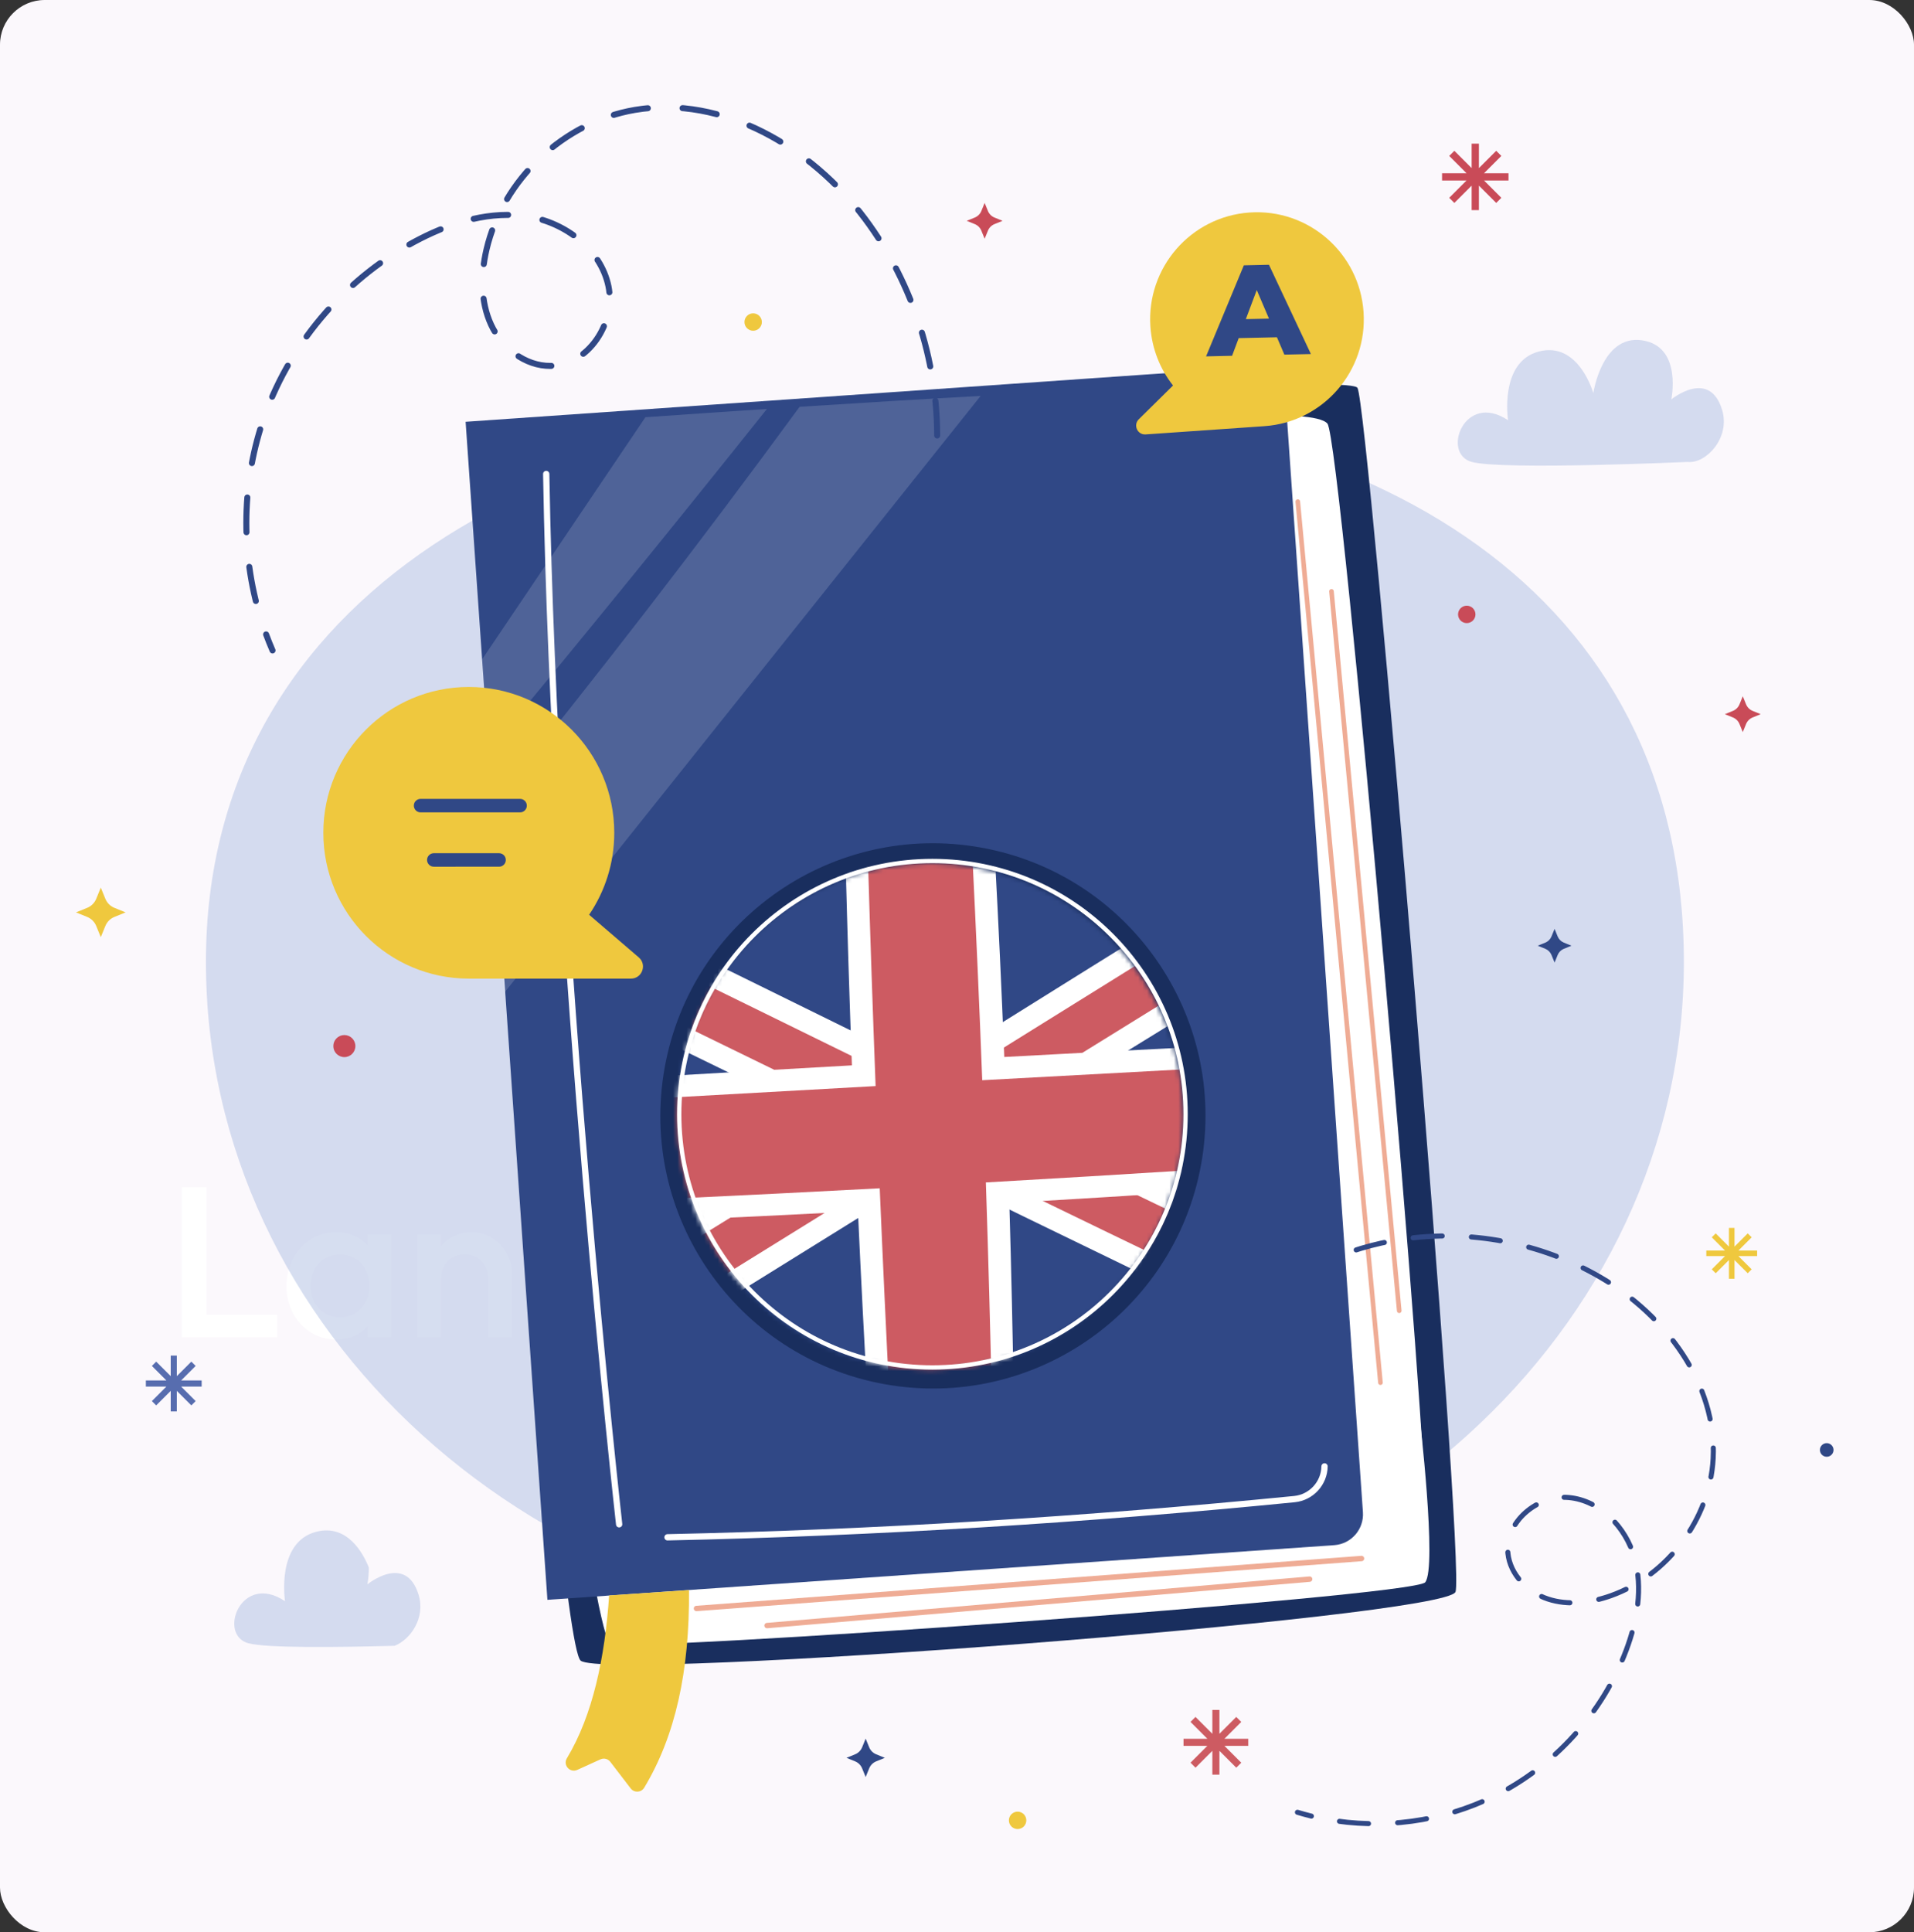
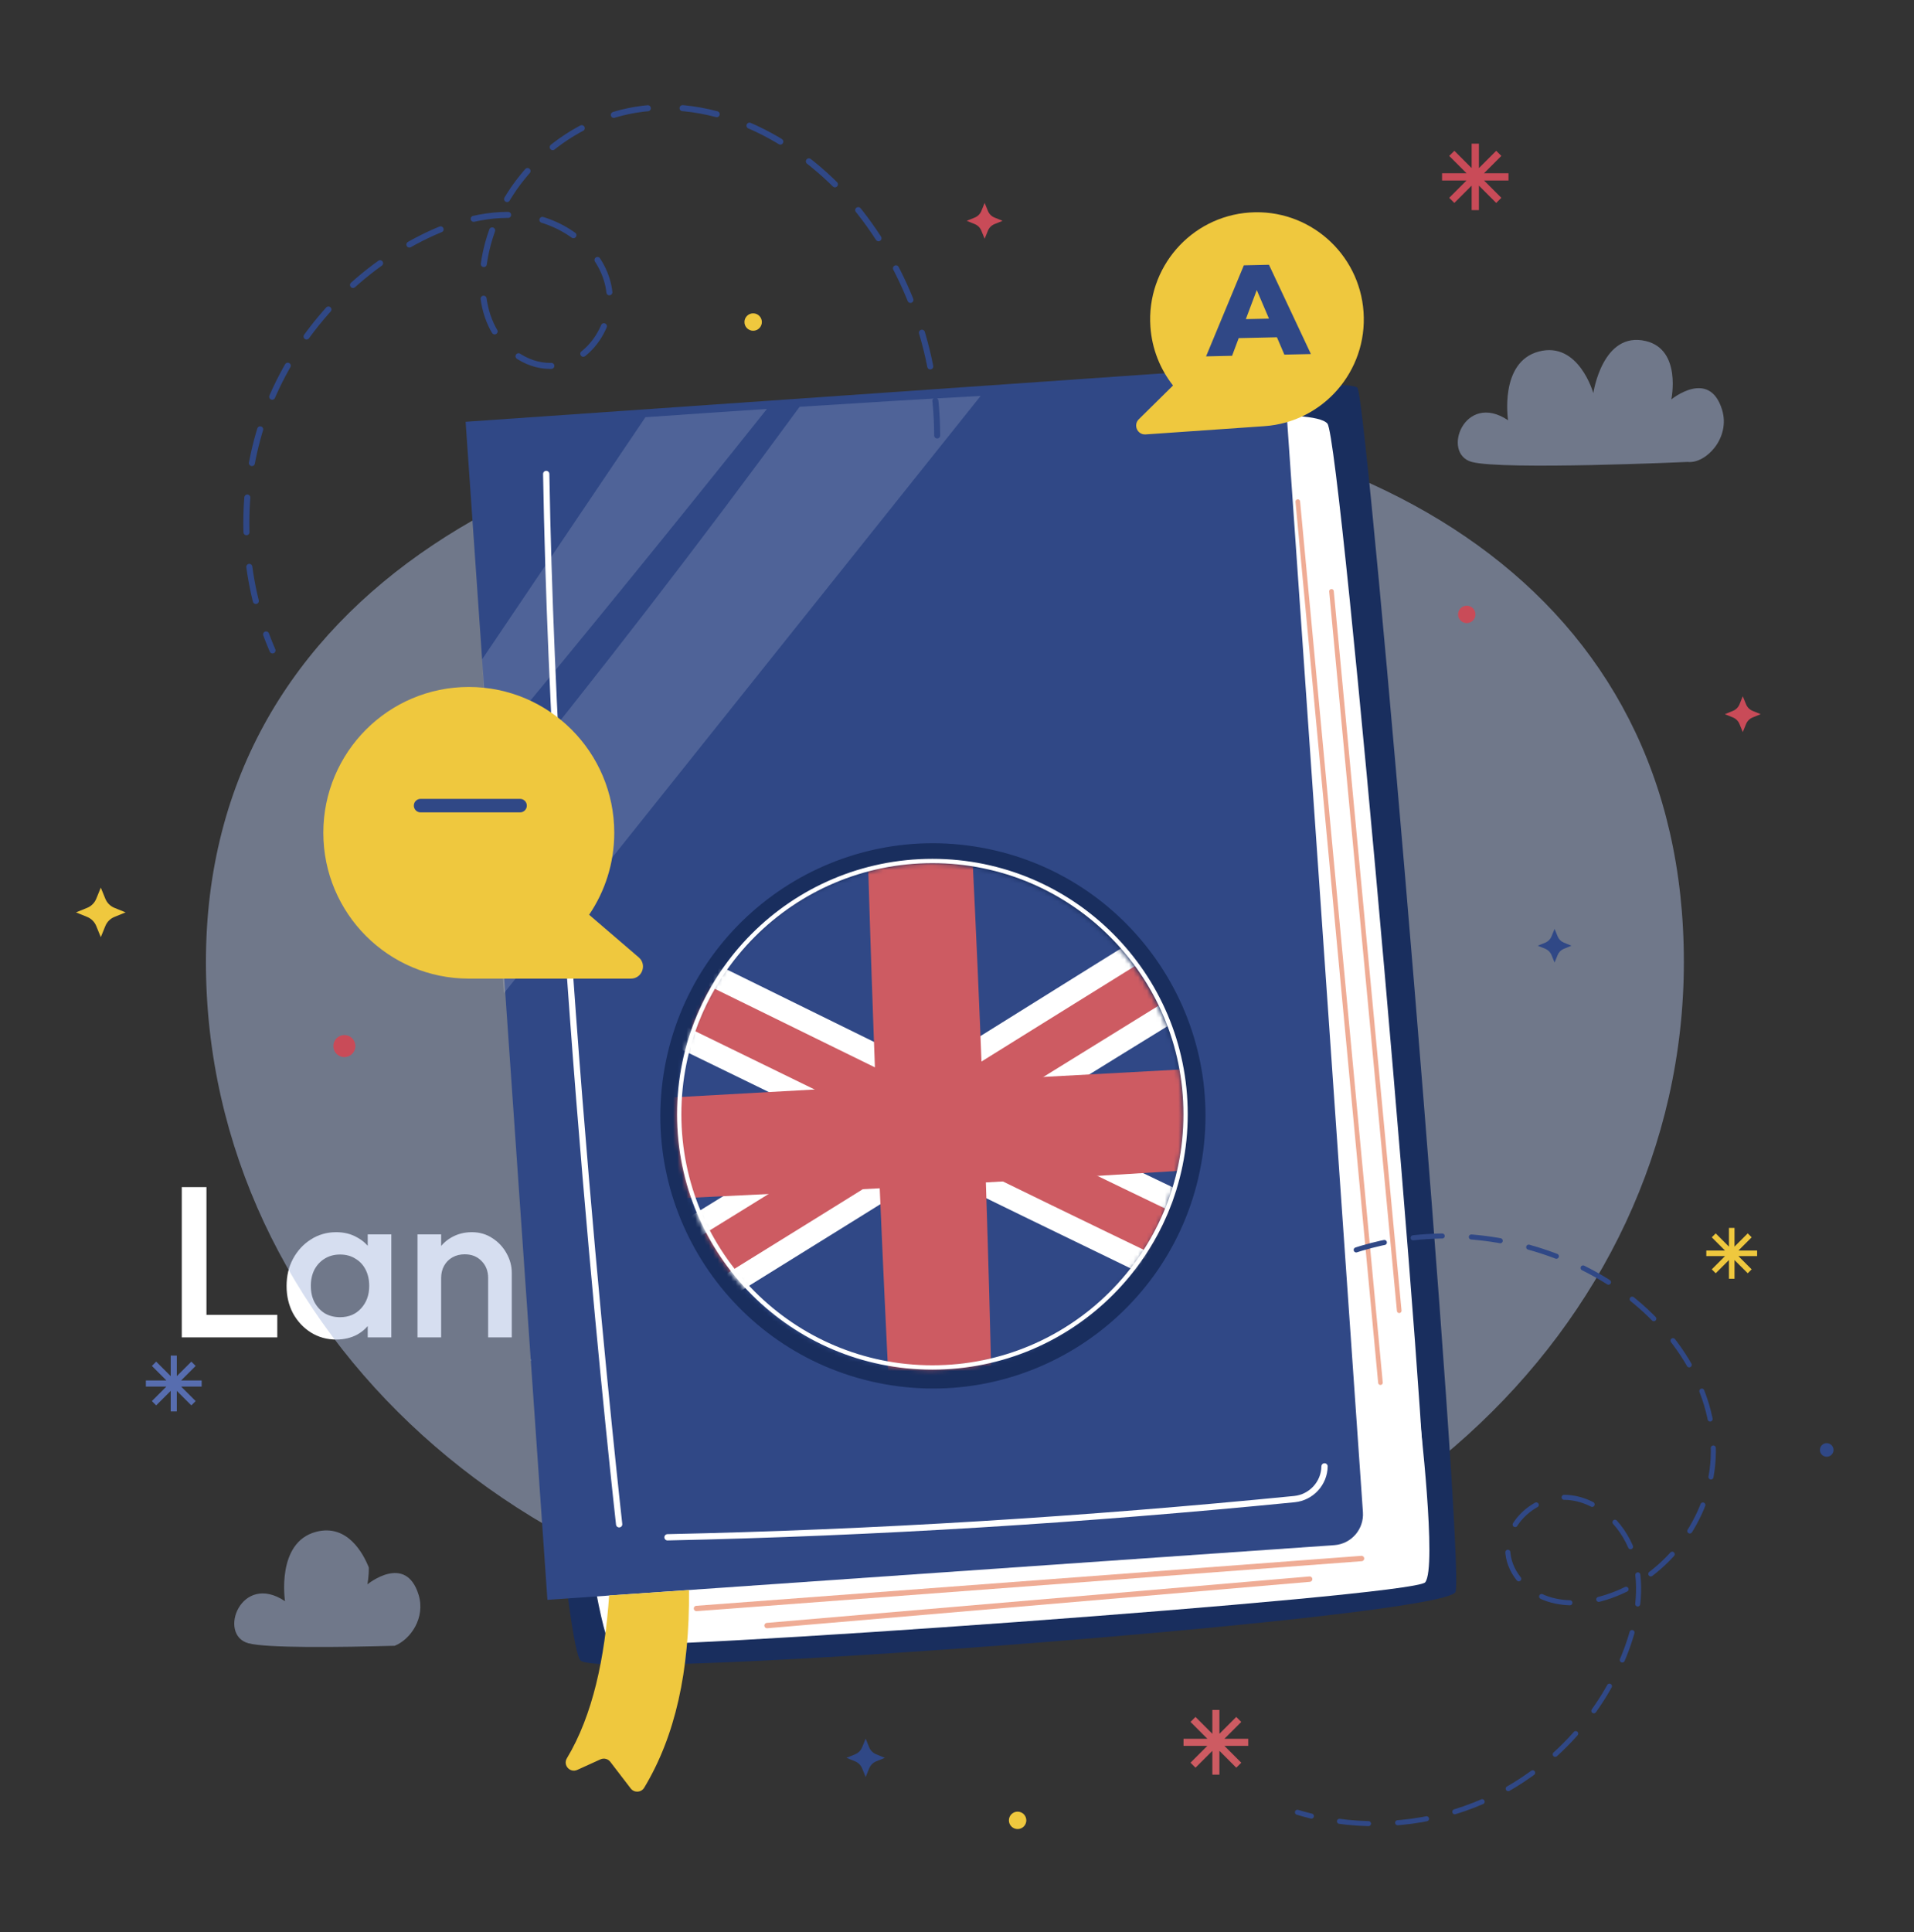
<svg xmlns="http://www.w3.org/2000/svg" width="428" height="432" viewBox="0 0 428 432" fill="none">
  <rect x="0" y="0" width="428" height="432" fill="#333333" stroke="none" />
-   <rect width="428" height="432" rx="10" fill="#FBF8FC" />
  <path d="M40.648 299V265.4H46.168V299H40.648ZM44.44 299V293.96H62.008V299H44.44ZM75.17 299.48C73.09 299.48 71.202 298.952 69.506 297.896C67.842 296.84 66.514 295.416 65.522 293.624C64.562 291.8 64.082 289.768 64.082 287.528C64.082 285.256 64.562 283.224 65.522 281.432C66.514 279.608 67.842 278.168 69.506 277.112C71.202 276.024 73.09 275.48 75.17 275.48C76.93 275.48 78.482 275.864 79.826 276.632C81.202 277.368 82.29 278.392 83.09 279.704C83.89 281.016 84.29 282.504 84.29 284.168V290.792C84.29 292.456 83.89 293.944 83.09 295.256C82.322 296.568 81.25 297.608 79.874 298.376C78.498 299.112 76.93 299.48 75.17 299.48ZM76.034 294.488C77.986 294.488 79.554 293.832 80.738 292.52C81.954 291.208 82.562 289.528 82.562 287.48C82.562 286.104 82.29 284.888 81.746 283.832C81.202 282.776 80.434 281.96 79.442 281.384C78.482 280.776 77.346 280.472 76.034 280.472C74.754 280.472 73.618 280.776 72.626 281.384C71.666 281.96 70.898 282.776 70.322 283.832C69.778 284.888 69.506 286.104 69.506 287.48C69.506 288.856 69.778 290.072 70.322 291.128C70.898 292.184 71.666 293.016 72.626 293.624C73.618 294.2 74.754 294.488 76.034 294.488ZM82.226 299V292.808L83.138 287.192L82.226 281.624V275.96H87.506V299H82.226ZM109.158 299V285.704C109.158 284.168 108.662 282.904 107.67 281.912C106.71 280.92 105.462 280.424 103.926 280.424C102.902 280.424 101.99 280.648 101.19 281.096C100.39 281.544 99.766 282.168 99.317 282.968C98.87 283.768 98.645 284.68 98.645 285.704L96.582 284.552C96.582 282.792 96.966 281.24 97.734 279.896C98.501 278.52 99.558 277.448 100.902 276.68C102.278 275.88 103.814 275.48 105.51 275.48C107.238 275.48 108.774 275.928 110.118 276.824C111.462 277.688 112.518 278.824 113.286 280.232C114.054 281.608 114.438 283.048 114.438 284.552V299H109.158ZM93.365 299V275.96H98.645V299H93.365ZM129.403 309.08C126.971 309.08 124.843 308.632 123.019 307.736C121.195 306.872 119.723 305.64 118.603 304.04L122.059 300.584C122.987 301.736 124.043 302.6 125.227 303.176C126.411 303.752 127.835 304.04 129.499 304.04C131.579 304.04 133.227 303.496 134.443 302.408C135.659 301.352 136.267 299.896 136.267 298.04V292.376L137.179 287.288L136.267 282.152V275.96H141.547V298.04C141.547 300.248 141.035 302.168 140.011 303.8C138.987 305.464 137.563 306.76 135.739 307.688C133.915 308.616 131.803 309.08 129.403 309.08ZM129.163 298.52C127.115 298.52 125.259 298.024 123.595 297.032C121.963 296.008 120.667 294.616 119.707 292.856C118.779 291.096 118.315 289.128 118.315 286.952C118.315 284.776 118.779 282.824 119.707 281.096C120.667 279.368 121.963 278.008 123.595 277.016C125.259 275.992 127.115 275.48 129.163 275.48C130.987 275.48 132.587 275.848 133.963 276.584C135.339 277.32 136.411 278.344 137.179 279.656C137.947 280.936 138.331 282.44 138.331 284.168V289.832C138.331 291.528 137.931 293.032 137.131 294.344C136.363 295.656 135.291 296.68 133.915 297.416C132.539 298.152 130.955 298.52 129.163 298.52ZM130.219 293.528C131.499 293.528 132.619 293.256 133.579 292.712C134.539 292.168 135.275 291.416 135.787 290.456C136.331 289.464 136.603 288.312 136.603 287C136.603 285.688 136.331 284.552 135.787 283.592C135.275 282.6 134.539 281.832 133.579 281.288C132.619 280.744 131.499 280.472 130.219 280.472C128.939 280.472 127.803 280.744 126.811 281.288C125.851 281.832 125.099 282.6 124.555 283.592C124.011 284.552 123.739 285.688 123.739 287C123.739 288.28 124.011 289.416 124.555 290.408C125.099 291.4 125.851 292.168 126.811 292.712C127.803 293.256 128.939 293.528 130.219 293.528ZM156.868 299.48C154.916 299.48 153.172 299.048 151.636 298.184C150.132 297.32 148.948 296.136 148.084 294.632C147.252 293.096 146.836 291.336 146.836 289.352V275.96H152.116V289.112C152.116 290.232 152.292 291.192 152.644 291.992C153.028 292.76 153.572 293.352 154.276 293.768C155.012 294.184 155.876 294.392 156.868 294.392C158.404 294.392 159.572 293.944 160.372 293.048C161.204 292.12 161.62 290.808 161.62 289.112V275.96H166.9V289.352C166.9 291.368 166.468 293.144 165.604 294.68C164.772 296.184 163.604 297.368 162.1 298.232C160.596 299.064 158.852 299.48 156.868 299.48ZM181.857 299.48C179.777 299.48 177.889 298.952 176.193 297.896C174.529 296.84 173.201 295.416 172.209 293.624C171.249 291.8 170.769 289.768 170.769 287.528C170.769 285.256 171.249 283.224 172.209 281.432C173.201 279.608 174.529 278.168 176.193 277.112C177.889 276.024 179.777 275.48 181.857 275.48C183.617 275.48 185.169 275.864 186.513 276.632C187.889 277.368 188.977 278.392 189.777 279.704C190.577 281.016 190.977 282.504 190.977 284.168V290.792C190.977 292.456 190.577 293.944 189.777 295.256C189.009 296.568 187.937 297.608 186.561 298.376C185.185 299.112 183.617 299.48 181.857 299.48ZM182.721 294.488C184.673 294.488 186.241 293.832 187.425 292.52C188.641 291.208 189.249 289.528 189.249 287.48C189.249 286.104 188.977 284.888 188.433 283.832C187.889 282.776 187.121 281.96 186.129 281.384C185.169 280.776 184.033 280.472 182.721 280.472C181.441 280.472 180.305 280.776 179.313 281.384C178.353 281.96 177.585 282.776 177.009 283.832C176.465 284.888 176.193 286.104 176.193 287.48C176.193 288.856 176.465 290.072 177.009 291.128C177.585 292.184 178.353 293.016 179.313 293.624C180.305 294.2 181.441 294.488 182.721 294.488ZM188.913 299V292.808L189.825 287.192L188.913 281.624V275.96H194.193V299H188.913ZM209.653 309.08C207.221 309.08 205.093 308.632 203.269 307.736C201.445 306.872 199.973 305.64 198.853 304.04L202.309 300.584C203.237 301.736 204.293 302.6 205.477 303.176C206.661 303.752 208.085 304.04 209.749 304.04C211.829 304.04 213.477 303.496 214.693 302.408C215.909 301.352 216.517 299.896 216.517 298.04V292.376L217.429 287.288L216.517 282.152V275.96H221.797V298.04C221.797 300.248 221.285 302.168 220.261 303.8C219.237 305.464 217.813 306.76 215.989 307.688C214.165 308.616 212.053 309.08 209.653 309.08ZM209.413 298.52C207.365 298.52 205.509 298.024 203.845 297.032C202.213 296.008 200.917 294.616 199.957 292.856C199.029 291.096 198.565 289.128 198.565 286.952C198.565 284.776 199.029 282.824 199.957 281.096C200.917 279.368 202.213 278.008 203.845 277.016C205.509 275.992 207.365 275.48 209.413 275.48C211.237 275.48 212.837 275.848 214.213 276.584C215.589 277.32 216.661 278.344 217.429 279.656C218.197 280.936 218.581 282.44 218.581 284.168V289.832C218.581 291.528 218.181 293.032 217.381 294.344C216.613 295.656 215.541 296.68 214.165 297.416C212.789 298.152 211.205 298.52 209.413 298.52ZM210.469 293.528C211.749 293.528 212.869 293.256 213.829 292.712C214.789 292.168 215.525 291.416 216.037 290.456C216.581 289.464 216.853 288.312 216.853 287C216.853 285.688 216.581 284.552 216.037 283.592C215.525 282.6 214.789 281.832 213.829 281.288C212.869 280.744 211.749 280.472 210.469 280.472C209.189 280.472 208.053 280.744 207.061 281.288C206.101 281.832 205.349 282.6 204.805 283.592C204.261 284.552 203.989 285.688 203.989 287C203.989 288.28 204.261 289.416 204.805 290.408C205.349 291.4 206.101 292.168 207.061 292.712C208.053 293.256 209.189 293.528 210.469 293.528ZM238.366 299.48C236.062 299.48 233.982 298.968 232.126 297.944C230.302 296.888 228.846 295.448 227.758 293.624C226.702 291.8 226.174 289.752 226.174 287.48C226.174 285.208 226.702 283.176 227.758 281.384C228.814 279.56 230.238 278.12 232.03 277.064C233.854 276.008 235.87 275.48 238.078 275.48C240.222 275.48 242.11 275.976 243.742 276.968C245.406 277.96 246.702 279.32 247.63 281.048C248.59 282.776 249.07 284.744 249.07 286.952C249.07 287.336 249.038 287.736 248.974 288.152C248.942 288.536 248.878 288.968 248.782 289.448H229.87V285.128H246.046L244.078 286.856C244.014 285.448 243.742 284.264 243.262 283.304C242.782 282.344 242.094 281.608 241.198 281.096C240.334 280.584 239.262 280.328 237.982 280.328C236.638 280.328 235.47 280.616 234.478 281.192C233.486 281.768 232.718 282.584 232.174 283.64C231.63 284.664 231.358 285.896 231.358 287.336C231.358 288.776 231.646 290.04 232.222 291.128C232.798 292.216 233.614 293.064 234.67 293.672C235.726 294.248 236.942 294.536 238.318 294.536C239.502 294.536 240.59 294.328 241.582 293.912C242.606 293.496 243.47 292.888 244.174 292.088L247.534 295.496C246.414 296.808 245.054 297.8 243.454 298.472C241.854 299.144 240.158 299.48 238.366 299.48Z" fill="white" />
  <path opacity="0.5" d="M376.538 215.076C376.538 297.697 302.555 364.675 211.293 364.675C120.031 364.675 46.049 297.697 46.049 215.076C46.049 132.455 124.598 90.678 215.86 90.678C307.122 90.678 376.538 132.455 376.538 215.076Z" fill="#AFBEE2" />
  <path d="M110.092 96.801C104.986 100.512 124.165 366.637 129.851 371.276C135.537 375.915 323.187 361.658 325.47 355.906C327.752 350.154 306 91.025 303.556 86.72C301.111 82.416 110.092 96.801 110.092 96.801Z" fill="#192E5E" />
  <path d="M296.833 94.705C293.726 90.997 263.268 94.004 263.268 94.004L285.313 343.036C285.313 343.036 316.557 341.579 318.521 338.589C320.484 335.6 299.94 98.412 296.833 94.705Z" fill="white" />
  <path d="M290.207 112.147L308.691 309.12" stroke="#EFAC95" stroke-width="1.033" stroke-miterlimit="10" stroke-linecap="round" stroke-linejoin="round" />
  <path d="M297.738 132.208L312.888 293.042" stroke="#EFAC95" stroke-width="1.033" stroke-miterlimit="10" stroke-linecap="round" stroke-linejoin="round" />
  <path d="M318.684 353.766C321.417 350.535 317.379 316.174 317.379 316.174L129.766 334.272C129.766 334.272 134.138 365.296 136.439 367.453C138.74 369.61 315.951 356.997 318.684 353.766Z" fill="white" />
  <path d="M304.457 348.439L155.74 359.608" stroke="#EFAC95" stroke-width="1.205" stroke-miterlimit="10" stroke-linecap="round" stroke-linejoin="round" />
  <path d="M292.857 353.049L171.523 363.429" stroke="#EFAC95" stroke-width="1.205" stroke-miterlimit="10" stroke-linecap="round" stroke-linejoin="round" />
  <path d="M298.357 345.453L122.411 357.673L104.119 94.298L280.065 82.078C283.872 81.814 287.172 84.685 287.436 88.492L304.771 338.081C305.035 341.889 302.164 345.189 298.357 345.453Z" fill="#304886" />
  <path d="M122.143 105.969C123.97 212.366 138.452 340.786 138.452 340.786" stroke="white" stroke-width="1.405" stroke-miterlimit="10" stroke-linecap="round" stroke-linejoin="round" />
  <g opacity="0.15">
    <path d="M144.323 93.277C132.176 111.316 119.985 129.358 107.816 147.399C108.163 154.018 108.559 161.018 108.992 168.241C130.095 142.846 150.913 117.246 171.49 91.435C161.975 92.051 152.71 92.694 144.323 93.277Z" fill="white" />
    <path d="M178.8 90.95C156.553 121.35 133.522 151.195 109.748 180.435C110.635 194.18 111.622 208.392 112.663 222.08C148.21 177.56 183.757 133.04 219.281 88.522C206.765 89.189 192.657 90.056 178.8 90.95Z" fill="white" />
  </g>
  <path d="M296.188 327.838C296.125 331.635 293.217 334.786 289.438 335.159C242.723 339.778 195.732 342.706 149.266 343.694" stroke="white" stroke-width="1.405" stroke-miterlimit="10" stroke-linecap="round" stroke-linejoin="round" />
  <path d="M268.589 260.323C274.578 227.2 252.581 195.494 219.458 189.506C186.336 183.518 154.63 205.514 148.642 238.637C142.653 271.76 164.65 303.465 197.773 309.454C230.895 315.442 262.601 293.445 268.589 260.323Z" fill="#192E5E" />
  <mask id="mask0_104_411" style="mask-type:luminance" maskUnits="userSpaceOnUse" x="151" y="193" width="114" height="114">
    <path d="M248.028 289.658C270.134 267.551 270.134 231.709 248.028 209.603C225.921 187.496 190.079 187.496 167.973 209.603C145.866 231.709 145.866 267.551 167.973 289.658C190.079 311.764 225.921 311.764 248.028 289.658Z" fill="white" />
  </mask>
  <g mask="url(#mask0_104_411)">
    <path d="M308.841 188.266C314.11 227.795 314.773 266.942 310.979 306.074C243.882 313.418 177.09 317.131 110.305 317.199C103.745 278.6 101.442 239.468 103.515 199.498C171.54 192.84 239.99 189.108 308.841 188.266Z" fill="#304886" />
    <path d="M103.514 199.497C103.317 203.317 103.159 207.129 103.041 210.934C167.172 241.283 240.627 278.325 302.041 307.028C305.02 306.717 307.999 306.398 310.978 306.074C311.529 300.385 311.986 294.694 312.348 289.002C252.442 261.568 183.5 226.858 123.53 197.628C116.852 198.224 110.183 198.847 103.514 199.497Z" fill="white" />
    <path d="M103.513 199.497C103.412 201.459 103.32 203.419 103.24 205.377C169.662 236.933 247.076 276.064 311.024 305.579C311.382 301.852 311.698 298.126 311.975 294.398C249.559 265.766 176.406 228.851 113.585 198.536C110.227 198.85 106.87 199.17 103.513 199.497Z" fill="#CD5B62" />
    <path d="M308.842 188.266C309.344 192.043 309.806 195.817 310.225 199.587C248.165 236.643 177.771 281.611 119.165 317.165C116.211 317.183 113.259 317.194 110.305 317.198C109.352 311.584 108.488 305.96 107.715 300.323C164.804 266.23 230.723 224.1 288.527 188.602C295.295 188.463 302.066 188.352 308.842 188.266Z" fill="white" />
    <path d="M308.842 188.266C309.1 190.206 309.347 192.145 309.583 194.083C245.341 232.569 171.209 280.049 110.222 316.71C109.602 313.032 109.019 309.351 108.475 305.664C167.977 270.079 237.972 225.287 298.611 188.416C302.02 188.359 305.43 188.309 308.842 188.266Z" fill="#CD5B62" />
-     <path d="M312.797 231.796C283.333 233.227 253.925 234.729 224.573 236.311C223.973 221.222 223.26 206.069 222.439 190.852C211.309 191.383 200.196 191.991 189.088 192.677C189.474 207.921 189.943 223.09 190.501 238.184C161.271 239.822 132.099 241.539 102.988 243.329C103.29 253.819 103.899 264.259 104.813 274.652C133.787 273.602 162.796 272.325 191.847 270.812C192.525 285.681 193.287 300.478 194.133 315.203C204.986 314.698 215.841 314.097 226.7 313.398C226.473 298.641 226.142 283.823 225.703 268.944C254.865 267.246 284.078 265.312 313.346 263.148C313.485 252.71 313.302 242.262 312.797 231.796Z" fill="white" />
    <path d="M313.003 236.512C281.819 238.146 250.7 239.808 219.642 241.506C219.002 224.783 218.261 207.98 217.424 191.095C209.64 191.483 201.865 191.908 194.092 192.371C194.592 209.276 195.162 226.091 195.8 242.816C164.852 244.527 133.967 246.275 103.145 248.052C103.421 255.384 103.846 262.691 104.423 269.975C135.142 268.746 165.905 267.312 196.72 265.666C197.421 282.187 198.187 298.62 199.022 314.967C206.615 314.593 214.209 314.173 221.806 313.704C221.451 297.333 221.002 280.884 220.456 264.357C251.373 262.6 282.351 260.63 313.386 258.453C313.418 251.148 313.291 243.834 313.003 236.512Z" fill="#CD5B62" />
  </g>
  <path d="M208.498 305.722C239.765 305.722 265.113 280.375 265.113 249.107C265.113 217.84 239.765 192.492 208.498 192.492C177.23 192.492 151.883 217.84 151.883 249.107C151.883 280.375 177.23 305.722 208.498 305.722Z" stroke="white" stroke-width="0.964" stroke-miterlimit="10" />
  <path d="M136.214 356.694C135.249 370.617 132.585 383.424 126.761 393.11C125.841 394.639 127.465 396.434 129.09 395.695L134.266 393.342C135.04 392.99 135.955 393.219 136.473 393.894L141.032 399.84C141.816 400.863 143.39 400.78 144.055 399.676C151.007 388.132 154.214 373.677 154.071 355.498L136.214 356.694Z" fill="#EFC83E" />
  <path d="M273.354 298.433C274.083 297.637 274.831 296.859 275.598 296.099" stroke="#304886" stroke-width="1.129" stroke-miterlimit="10" stroke-linecap="round" />
  <path d="M280.443 291.745C289.862 284.068 301.34 278.911 313.358 277.083C328.592 274.766 344.588 277.816 357.901 285.574C372.365 294.004 383.985 309.398 383.086 326.115C382.361 339.603 372.94 352.222 360.215 356.751C355.708 358.355 350.688 358.992 346.144 357.494C341.6 355.997 337.692 352.046 337.194 347.288C336.461 340.282 343.811 334.153 350.826 334.803C357.841 335.453 363.562 341.454 365.487 348.231C367.412 355.008 366.125 362.329 363.65 368.925C358.364 383.013 347.558 394.946 334.062 401.599C322.511 407.294 309.092 409.07 296.44 406.713" stroke="#304886" stroke-width="1.129" stroke-miterlimit="10" stroke-linecap="round" stroke-dasharray="6.52 6.52" />
  <path d="M293.248 406.028C292.2 405.772 291.158 405.486 290.125 405.172" stroke="#304886" stroke-width="1.129" stroke-miterlimit="10" stroke-linecap="round" />
  <path d="M189.658 150.797C190.502 149.825 191.322 148.833 192.118 147.822" stroke="#304886" stroke-width="1.346" stroke-miterlimit="10" stroke-linecap="round" />
  <path d="M196.617 141.491C204.431 129.291 208.982 114.995 209.516 100.511C210.192 82.151 204.408 63.617 193.41 48.9C181.461 32.911 161.648 21.237 141.967 24.571C126.088 27.261 112.42 40.134 108.782 55.823C107.494 61.38 107.421 67.413 109.812 72.591C112.202 77.77 117.412 81.864 123.116 81.807C131.515 81.724 137.777 72.185 136.055 63.964C134.333 55.743 126.447 49.78 118.159 48.42C109.87 47.059 101.372 49.579 93.895 53.406C77.925 61.581 65.257 76.001 59.208 92.891C54.031 107.348 53.748 123.484 58.258 138.152" stroke="#304886" stroke-width="1.346" stroke-miterlimit="10" stroke-linecap="round" stroke-dasharray="7.77 7.77" />
  <path d="M59.504 141.838C59.95 143.045 60.429 144.24 60.942 145.42" stroke="#304886" stroke-width="1.346" stroke-miterlimit="10" stroke-linecap="round" />
  <path opacity="0.5" d="M377.379 103.275C377.379 103.275 336.009 105.139 329.115 103.275C322.22 101.412 327.491 87.435 337.226 93.958C337.226 93.958 335.199 80.913 344.121 78.584C353.045 76.255 356.29 87.902 356.29 87.902C356.29 87.902 358.318 73.926 368.052 76.255C376.082 78.176 373.73 89.299 373.73 89.299C373.73 89.299 382.248 82.311 385.087 91.628C387.004 97.924 381.436 103.741 377.379 103.275Z" fill="#AFBEE2" />
  <path opacity="0.5" d="M63.733 357.981C63.733 357.981 61.687 344.818 70.69 342.468C77.723 340.632 81.259 347.398 82.472 350.45C82.494 352.582 82.15 354.22 82.15 354.22C82.15 354.22 90.743 347.169 93.609 356.57C95.178 361.721 91.781 366.554 88.258 367.947C75.683 368.294 59.63 368.485 55.548 367.382C48.591 365.502 53.91 351.399 63.733 357.981Z" fill="#AFBEE2" />
  <path d="M337.326 38.731H331.854L335.723 34.862L334.576 33.714L330.706 37.584V32.112H329.084V37.584L325.215 33.714L324.067 34.862L327.937 38.731H322.465V40.353H327.937L324.067 44.223L325.215 45.37L329.084 41.501V46.973H330.706V41.501L334.576 45.37L335.723 44.223L331.854 40.353H337.326V38.731Z" fill="#C94B58" />
  <path d="M45.096 308.631H40.501L43.75 305.382L42.787 304.418L39.538 307.667V303.072H38.176V307.667L34.926 304.418L33.963 305.382L37.212 308.631H32.617V309.993H37.212L33.963 313.242L34.926 314.205L38.176 310.956V315.551H39.538V310.956L42.787 314.205L43.75 313.242L40.501 309.993H45.096V308.631Z" fill="#576DAF" />
  <path d="M392.921 279.586H388.736L391.695 276.627L390.818 275.75L387.859 278.709V274.524H386.619V278.709L383.659 275.75L382.782 276.627L385.741 279.586H381.557V280.827H385.741L382.782 283.786L383.659 284.663L386.619 281.704V285.888H387.859V281.704L390.818 284.663L391.695 283.786L388.736 280.827H392.921V279.586Z" fill="#EFC83E" />
  <path d="M22.539 198.444L23.554 200.936C23.93 201.859 24.663 202.592 25.586 202.968L28.078 203.983L25.586 204.998C24.663 205.374 23.93 206.107 23.554 207.03L22.539 209.522L21.524 207.03C21.148 206.107 20.415 205.374 19.492 204.998L17 203.983L19.492 202.968C20.416 202.592 21.148 201.859 21.524 200.936L22.539 198.444Z" fill="#EFC83E" />
  <path d="M347.628 207.667L348.318 209.362C348.574 209.99 349.072 210.488 349.7 210.744L351.395 211.434L349.7 212.124C349.072 212.38 348.574 212.878 348.318 213.506L347.628 215.201L346.938 213.506C346.682 212.878 346.184 212.38 345.556 212.124L343.861 211.434L345.556 210.744C346.184 210.488 346.682 209.99 346.938 209.362L347.628 207.667Z" fill="#304886" />
  <path d="M79.469 233.872C79.469 235.234 78.365 236.338 77.003 236.338C75.641 236.338 74.537 235.234 74.537 233.872C74.537 232.51 75.641 231.406 77.003 231.406C78.364 231.406 79.469 232.51 79.469 233.872Z" fill="#C94B58" />
  <path d="M410.003 324.242C409.961 325.081 409.246 325.728 408.407 325.686C407.568 325.644 406.922 324.929 406.963 324.09C407.005 323.25 407.72 322.604 408.559 322.645C409.398 322.688 410.045 323.403 410.003 324.242Z" fill="#304886" />
  <path d="M329.937 137.362C329.937 138.437 329.066 139.309 327.99 139.309C326.915 139.309 326.043 138.437 326.043 137.362C326.043 136.287 326.914 135.415 327.99 135.415C329.065 135.415 329.937 136.286 329.937 137.362Z" fill="#C94B58" />
  <path d="M389.713 155.663L390.447 157.465C390.719 158.133 391.249 158.663 391.917 158.935L393.719 159.669L391.917 160.403C391.249 160.675 390.719 161.205 390.447 161.873L389.713 163.675L388.979 161.873C388.707 161.205 388.177 160.675 387.509 160.403L385.707 159.669L387.509 158.935C388.177 158.663 388.707 158.133 388.979 157.465L389.713 155.663Z" fill="#C94B58" />
  <path d="M220.182 45.365L220.916 47.167C221.188 47.835 221.718 48.365 222.386 48.637L224.188 49.371L222.386 50.105C221.718 50.377 221.188 50.907 220.916 51.575L220.182 53.377L219.448 51.575C219.176 50.907 218.646 50.377 217.978 50.105L216.176 49.371L217.978 48.637C218.646 48.365 219.176 47.835 219.448 47.167L220.182 45.365Z" fill="#C94B58" />
  <path d="M170.363 72C170.363 73.075 169.491 73.947 168.416 73.947C167.341 73.947 166.469 73.075 166.469 72C166.469 70.925 167.341 70.053 168.416 70.053C169.492 70.053 170.363 70.925 170.363 72Z" fill="#EFC83E" />
  <path d="M279.127 388.74H273.798L277.566 384.971L276.449 383.854L272.681 387.622V382.293H271.101V387.622L267.333 383.854L266.215 384.971L269.984 388.74H264.654V390.319H269.984L266.215 394.088L267.333 395.205L271.101 391.436V396.766H272.681V391.436L276.449 395.205L277.566 394.088L273.798 390.319H279.127V388.74Z" fill="#CD5B62" />
  <path d="M193.575 388.707L194.361 390.638C194.652 391.354 195.22 391.922 195.936 392.213L197.867 392.999L195.936 393.785C195.22 394.076 194.652 394.644 194.361 395.36L193.575 397.291L192.789 395.36C192.497 394.644 191.93 394.076 191.214 393.785L189.283 392.999L191.214 392.213C191.93 391.921 192.497 391.354 192.789 390.638L193.575 388.707Z" fill="#304886" />
  <path d="M229.499 406.978C229.499 408.053 228.628 408.925 227.552 408.925C226.477 408.925 225.605 408.053 225.605 406.978C225.605 405.903 226.476 405.031 227.552 405.031C228.628 405.032 229.499 405.903 229.499 406.978Z" fill="#EFC83E" />
  <path d="M279.422 47.511C266.261 48.425 256.334 59.859 257.25 73.049C257.596 78.027 259.439 82.542 262.304 86.188L254.655 93.734C253.347 95.025 254.349 97.25 256.18 97.123L282.739 95.278C295.9 94.364 305.825 82.93 304.909 69.74C303.994 56.549 292.583 46.597 279.422 47.511Z" fill="#EFC83E" />
  <path d="M269.693 79.676L278.143 59.318L283.759 59.192L293.137 79.153L287.203 79.285L279.846 62.074L282.093 62.024L275.51 79.545L269.693 79.676ZM274.473 75.65L275.849 71.412L285.699 71.192L287.262 75.364L274.473 75.65Z" fill="#304886" />
  <path d="M104.829 153.586C122.794 153.586 137.358 168.182 137.358 186.188C137.358 192.983 135.282 199.291 131.734 204.513L142.835 214.043C144.734 215.673 143.584 218.79 141.084 218.79H104.83C86.865 218.79 72.301 204.194 72.301 186.188C72.3 168.182 86.864 153.586 104.829 153.586Z" fill="#EFC83E" />
  <path d="M116.302 181.623C117.132 181.623 117.807 180.948 117.807 180.118C117.807 179.282 117.132 178.606 116.302 178.606H94.044C93.214 178.606 92.539 179.281 92.539 180.111C92.539 180.947 93.214 181.623 94.044 181.623H116.302Z" fill="#304886" />
-   <path d="M111.603 193.769C112.433 193.769 113.108 193.094 113.108 192.264C113.108 191.428 112.433 190.753 111.603 190.753H97.001C96.171 190.753 95.496 191.428 95.496 192.258C95.496 193.094 96.171 193.77 97.001 193.77L111.603 193.769Z" fill="#304886" />
</svg>